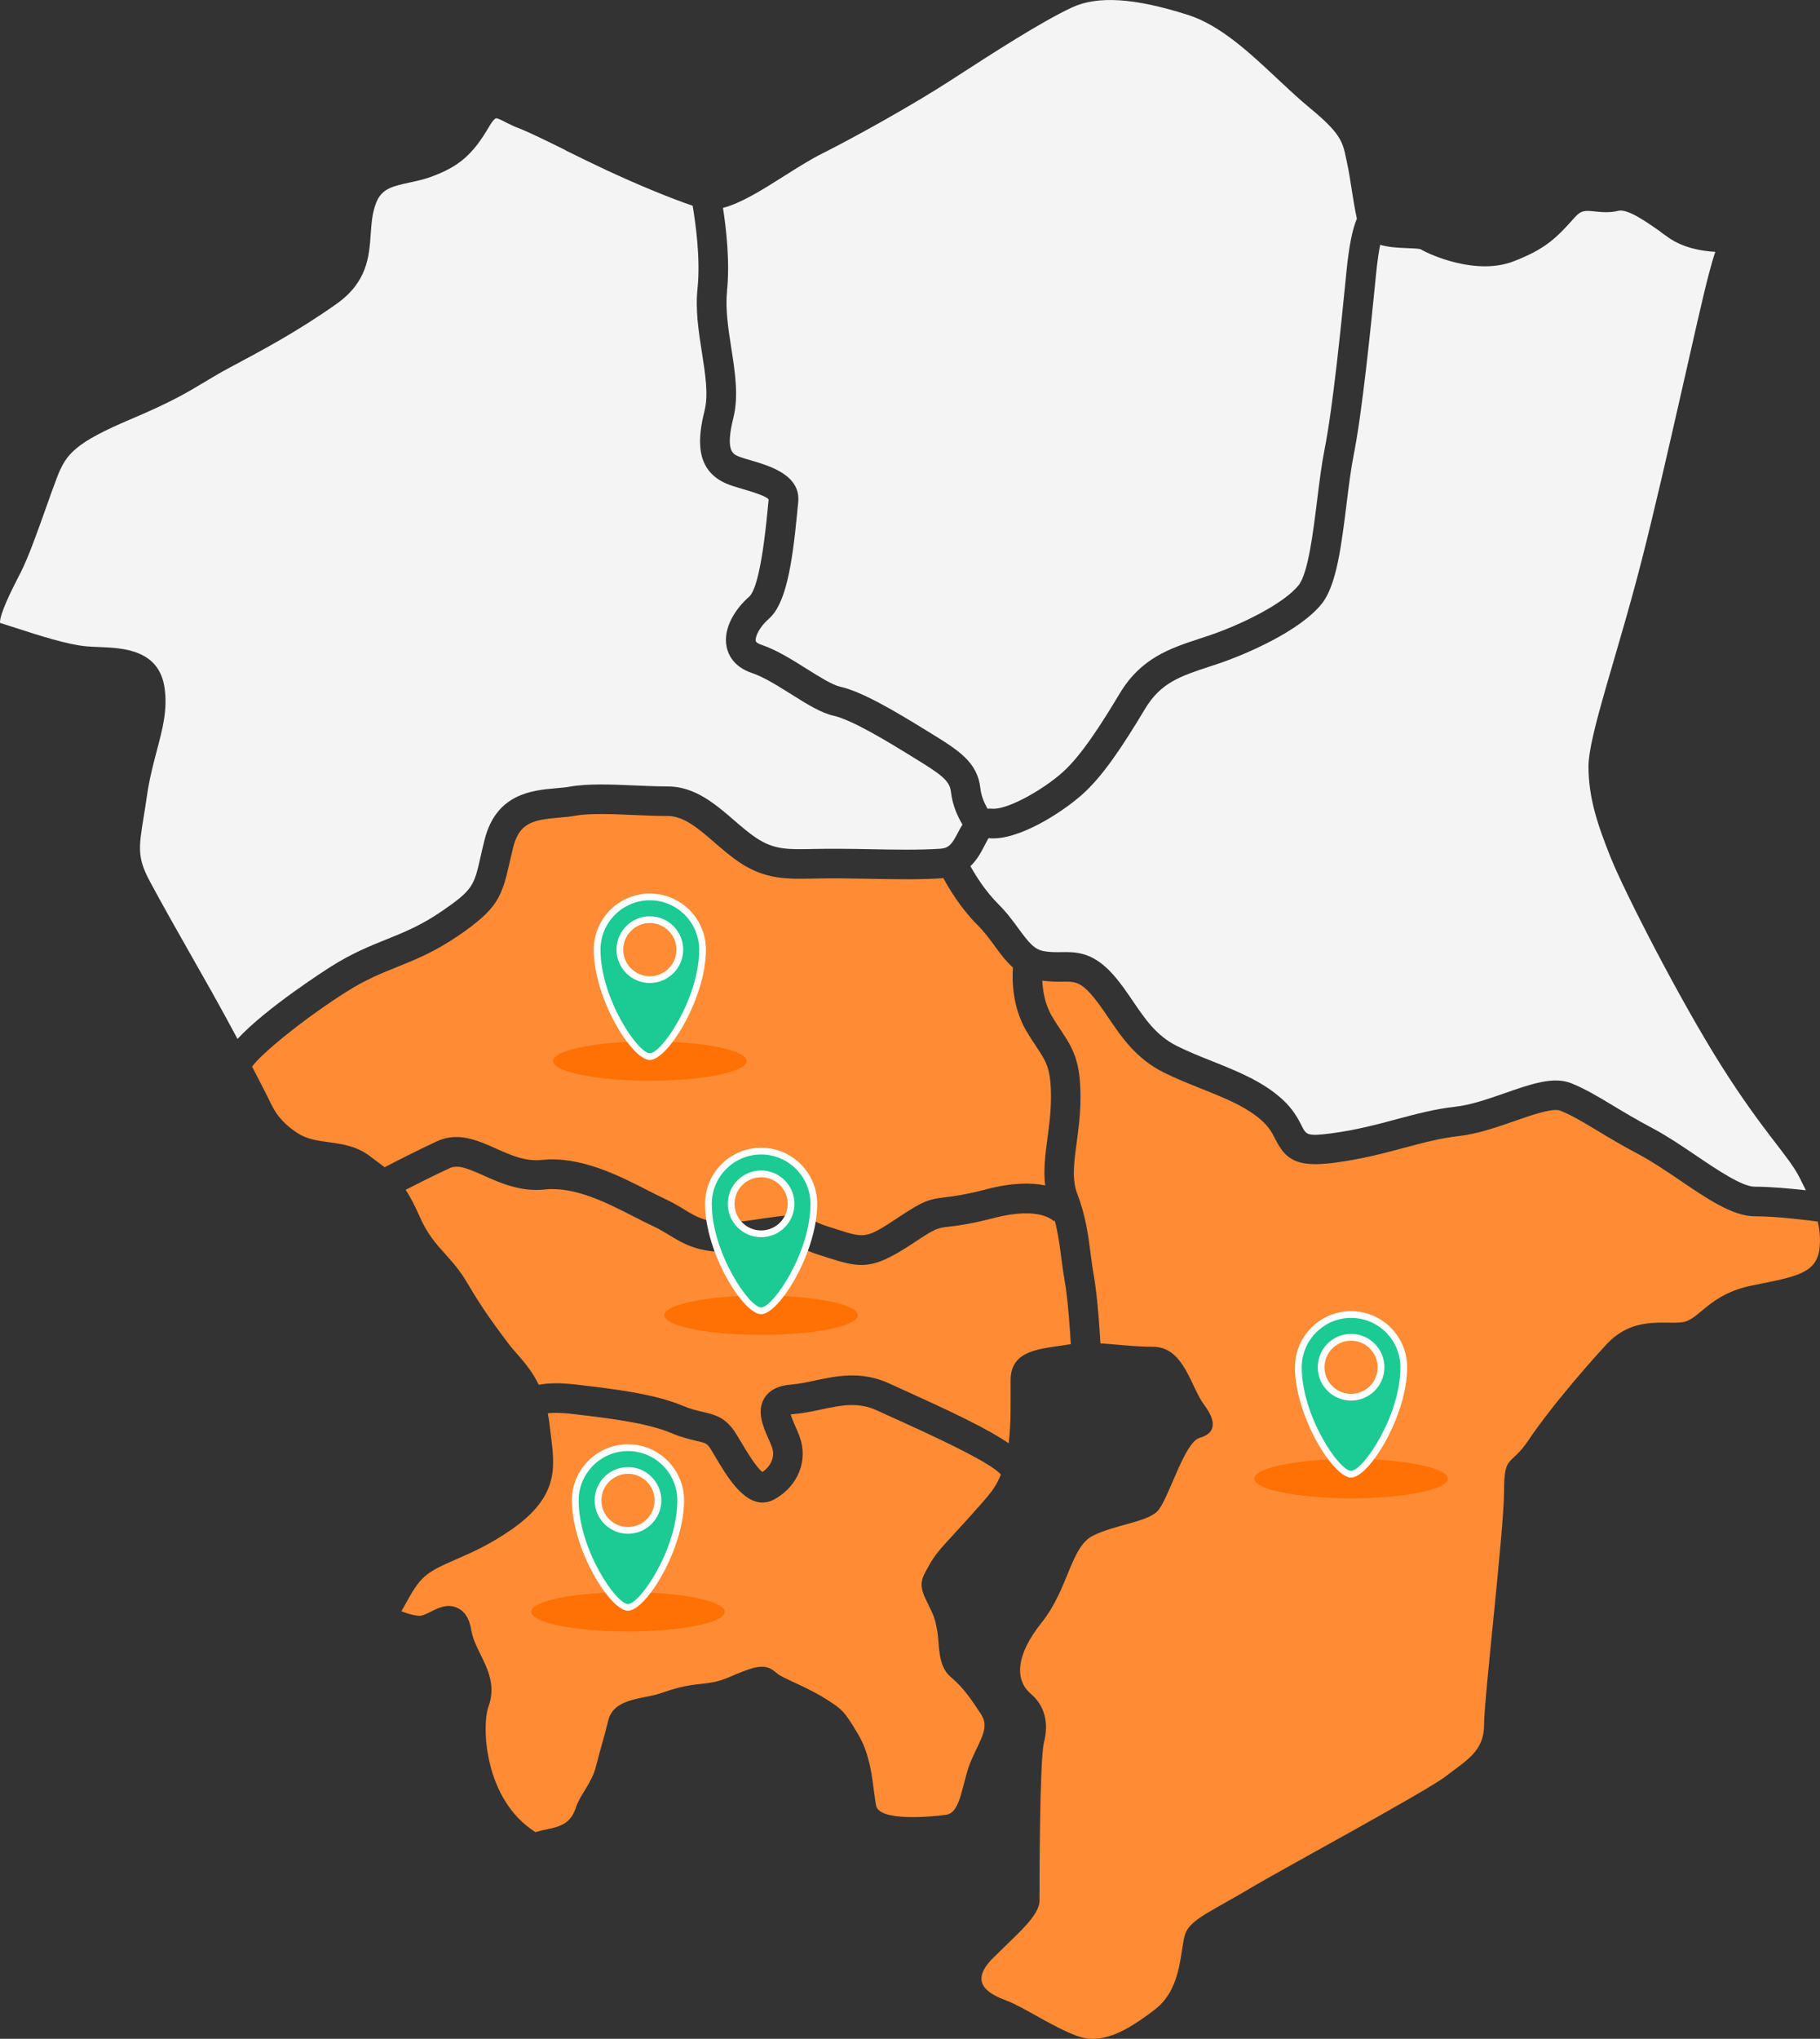
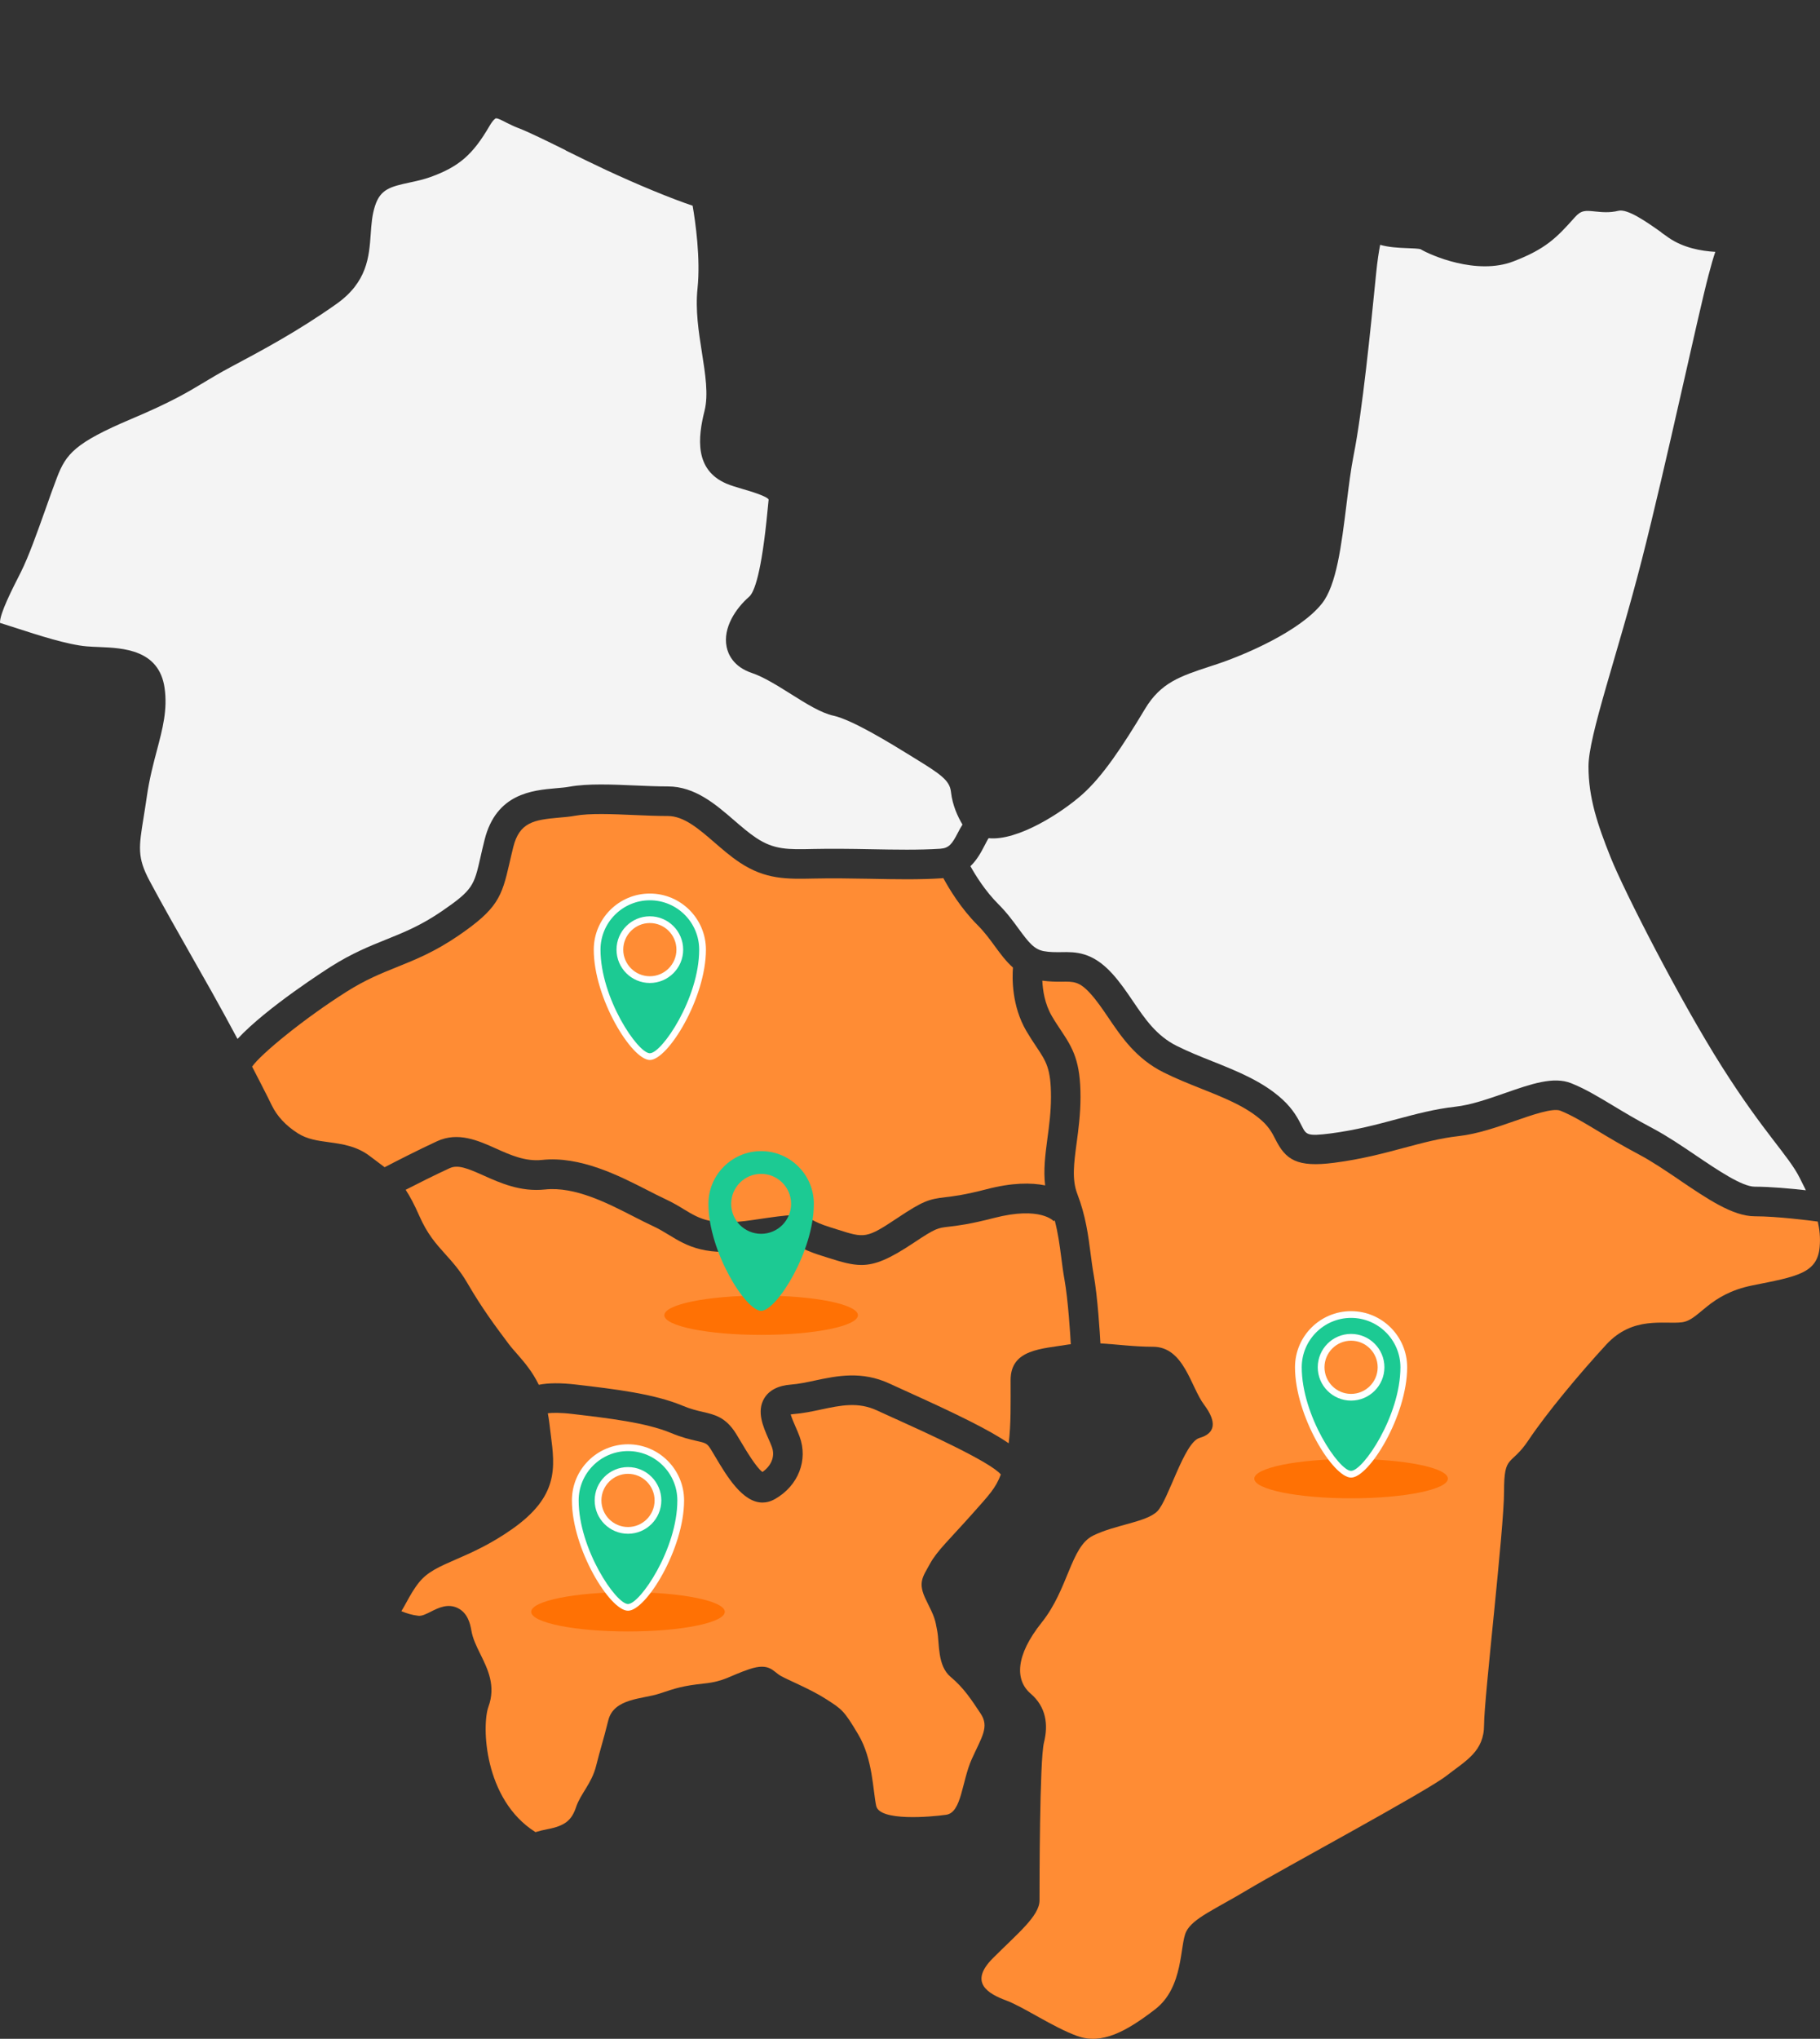
<svg xmlns="http://www.w3.org/2000/svg" id="_レイヤー_2" data-name="レイヤー 2" viewBox="0 0 540 604.74">
  <rect x="0" y="0" width="540" height="604.74" fill="#333333" stroke="none" />
  <defs>
    <style>
      .cls-1 {
        fill: #fff;
      }

      .cls-2 {
        fill: #1cca93;
      }

      .cls-3 {
        fill: #ff7104;
      }

      .cls-4 {
        fill: #f4f4f4;
      }

      .cls-5 {
        fill: #ff8c34;
      }
    </style>
  </defs>
  <g id="_レイヤー_2-2" data-name="レイヤー 2">
    <g>
-       <path class="cls-4" d="M167.82,44.56c-5.7-2.82-11.1-5.47-14.09-6.6-1.22-.46-2.38-1.04-3.51-1.6-.99-.5-2.53-1.36-3.13-1.26,0,0-.68.26-1.86,2.28-4.97,8.52-9.05,12.06-17.46,15.11-2.14.77-4.25,1.23-6.29,1.66-5.75,1.23-8.58,2.03-10.17,6.8-.92,2.75-1.11,5.54-1.32,8.5-.48,6.68-1,14.24-10.21,20.74-11.44,8.07-21.62,13.51-31.47,18.76-3.1,1.65-5.4,3.04-7.65,4.39-5.04,3.03-9.79,5.9-21.72,10.94-16.76,7.1-19.35,10.39-22.02,17.32-1.1,2.86-2.27,6.17-3.46,9.54-2.44,6.85-4.95,13.93-7.26,18.54l-1.08,2.11C3.66,174.69-.13,182.05,0,184.76c1.44.44,3.09.97,4.89,1.56,6.41,2.08,15.21,4.93,20.83,5.4,1.21.1,2.45.15,3.71.2,7.08.29,17.77.74,19.4,12.13.92,6.42-.56,12.01-2.27,18.49-1.05,3.96-2.24,8.46-3,13.76-.33,2.3-.66,4.32-.95,6.14-1.44,8.9-1.93,11.9,1.79,18.87,3.7,6.93,8.4,15.19,12.93,23.18,1.9,3.33,3.76,6.61,5.5,9.71,2.55,4.55,5.16,9.34,7.64,13.96,8.71-9.38,26.73-20.82,27.73-21.46,6.28-3.97,11.43-6.04,16.41-8.04,5.26-2.12,10.24-4.12,16.43-8.35,9.31-6.37,9.61-7.66,11.52-16.05.34-1.51.72-3.2,1.21-5.13,3.44-13.77,14.16-14.71,21.25-15.33,1.41-.12,2.76-.23,3.99-.46,5.33-.96,12.56-.66,19.57-.35,3.3.14,6.58.28,9.57.28,8.04,0,14.18,5.31,19.6,9.99,2.26,1.95,4.39,3.79,6.59,5.26,5.35,3.57,9.47,3.47,16.99,3.3,4.97-.11,11.26-.05,17.03.07,7.34.14,14.26.27,20.62-.14,2.62-.18,3.52-1.45,5.24-4.77.37-.72.81-1.56,1.35-2.4-1.39-2.32-2.98-5.71-3.42-9.72-.38-3.41-3.09-5.24-10.89-10.03l-.9-.56c-6.09-3.76-17.44-10.74-23.05-11.98-3.73-.82-8.05-3.54-12.62-6.41-4-2.51-8.14-5.1-11.57-6.25-5.56-1.85-7.11-5.66-7.53-7.77-1.14-5.66,2.71-11.4,6.69-14.87,1.51-1.32,3.69-6.9,5.49-25.93.11-1.17.21-2.15.29-2.9-.66-1.05-5.64-2.51-7.78-3.13-1.74-.51-3.39-1-4.75-1.58-9.52-4.08-8.48-13.68-6.49-21.6,1.19-4.76.24-10.82-.77-17.24-.98-6.22-1.99-12.66-1.31-19.08.93-8.86-.63-19.71-1.45-24.51-6.55-2.2-16.25-6.21-25.71-10.61-3.94-1.84-8.09-3.88-12-5.81Z" />
-       <path class="cls-4" d="M215.72,86.41c-.55,5.28.37,11.13,1.25,16.8,1.1,7.01,2.24,14.25.62,20.74-2.43,9.73-.12,10.72,1.43,11.38.99.42,2.32.8,3.76,1.22,5.59,1.64,14.95,4.37,14.04,12.54-.08.72-.17,1.65-.27,2.75-1.55,16.37-3.5,27.4-8.46,31.73-2.87,2.51-4.08,5.4-3.86,6.53.11.56,1.11.96,1.69,1.16,4.43,1.48,9.01,4.36,13.45,7.15,3.73,2.34,7.61,4.76,9.84,5.26,6.52,1.44,16.3,7.25,25.76,13.08l.9.55c8.52,5.24,14.15,8.7,15.02,16.56.26,2.38,1.25,4.51,2.12,6.02.4-.02.76-.06,1.19-.02,4.47.51,15.03-5.42,21.06-10.77,5.53-4.93,11.42-14.15,16.96-23.38,6.34-10.58,14.93-13.4,24.02-16.38l2.1-.69c10.12-3.38,22.63-9.64,26.97-15.06,2.8-3.5,4.29-15.54,5.49-25.21.68-5.5,1.33-10.71,2.21-15.12,2.46-12.31,4.97-37.41,6.31-50.89l.21-2.11c.72-7.2,1.75-12.34,3.06-15.38-.56-2.6-1.04-5.43-1.47-8.25-.46-2.93-.92-5.97-1.51-8.62l-.27-1.27c-.98-4.61-1.53-7.16-10.76-14.75-3.18-2.62-6.29-5.54-9.59-8.63-8.33-7.81-16.95-15.88-26.55-18.94-15.84-5.04-26.78-5.74-34.4-2.19-9.23,4.31-23.78,13.73-34.4,20.6l-1.35.88c-11.74,7.59-28.69,17-38.67,22.01-3.21,1.61-6.92,3.95-10.84,6.43-6.83,4.32-12.99,8.17-18.27,9.52.92,5.87,2.11,15.97,1.18,24.77Z" />
+       <path class="cls-4" d="M167.82,44.56c-5.7-2.82-11.1-5.47-14.09-6.6-1.22-.46-2.38-1.04-3.51-1.6-.99-.5-2.53-1.36-3.13-1.26,0,0-.68.26-1.86,2.28-4.97,8.52-9.05,12.06-17.46,15.11-2.14.77-4.25,1.23-6.29,1.66-5.75,1.23-8.58,2.03-10.17,6.8-.92,2.75-1.11,5.54-1.32,8.5-.48,6.68-1,14.24-10.21,20.74-11.44,8.07-21.62,13.51-31.47,18.76-3.1,1.65-5.4,3.04-7.65,4.39-5.04,3.03-9.79,5.9-21.72,10.94-16.76,7.1-19.35,10.39-22.02,17.32-1.1,2.86-2.27,6.17-3.46,9.54-2.44,6.85-4.95,13.93-7.26,18.54C3.66,174.69-.13,182.05,0,184.76c1.44.44,3.09.97,4.89,1.56,6.41,2.08,15.21,4.93,20.83,5.4,1.21.1,2.45.15,3.71.2,7.08.29,17.77.74,19.4,12.13.92,6.42-.56,12.01-2.27,18.49-1.05,3.96-2.24,8.46-3,13.76-.33,2.3-.66,4.32-.95,6.14-1.44,8.9-1.93,11.9,1.79,18.87,3.7,6.93,8.4,15.19,12.93,23.18,1.9,3.33,3.76,6.61,5.5,9.71,2.55,4.55,5.16,9.34,7.64,13.96,8.71-9.38,26.73-20.82,27.73-21.46,6.28-3.97,11.43-6.04,16.41-8.04,5.26-2.12,10.24-4.12,16.43-8.35,9.31-6.37,9.61-7.66,11.52-16.05.34-1.51.72-3.2,1.21-5.13,3.44-13.77,14.16-14.71,21.25-15.33,1.41-.12,2.76-.23,3.99-.46,5.33-.96,12.56-.66,19.57-.35,3.3.14,6.58.28,9.57.28,8.04,0,14.18,5.31,19.6,9.99,2.26,1.95,4.39,3.79,6.59,5.26,5.35,3.57,9.47,3.47,16.99,3.3,4.97-.11,11.26-.05,17.03.07,7.34.14,14.26.27,20.62-.14,2.62-.18,3.52-1.45,5.24-4.77.37-.72.81-1.56,1.35-2.4-1.39-2.32-2.98-5.71-3.42-9.72-.38-3.41-3.09-5.24-10.89-10.03l-.9-.56c-6.09-3.76-17.44-10.74-23.05-11.98-3.73-.82-8.05-3.54-12.62-6.41-4-2.51-8.14-5.1-11.57-6.25-5.56-1.85-7.11-5.66-7.53-7.77-1.14-5.66,2.71-11.4,6.69-14.87,1.51-1.32,3.69-6.9,5.49-25.93.11-1.17.21-2.15.29-2.9-.66-1.05-5.64-2.51-7.78-3.13-1.74-.51-3.39-1-4.75-1.58-9.52-4.08-8.48-13.68-6.49-21.6,1.19-4.76.24-10.82-.77-17.24-.98-6.22-1.99-12.66-1.31-19.08.93-8.86-.63-19.71-1.45-24.51-6.55-2.2-16.25-6.21-25.71-10.61-3.94-1.84-8.09-3.88-12-5.81Z" />
      <path class="cls-5" d="M279.57,260.5c-6.74.45-13.85.31-21.38.16-5.65-.11-11.77-.18-16.66-.07-8.04.17-14.42.33-22.07-4.77-2.67-1.77-5.1-3.88-7.47-5.93-4.67-4.04-9.08-7.85-13.84-7.85-3.11,0-6.52-.14-9.96-.29-6.5-.28-13.24-.57-17.61.22-1.48.27-3.11.42-4.8.56-7.38.65-11.65,1.37-13.49,8.71-.46,1.85-.83,3.49-1.17,4.95-2.25,9.9-3.52,13.41-15.13,21.35-6.98,4.77-12.64,7.06-18.11,9.26-4.83,1.94-9.39,3.78-15,7.32-12.69,8.01-25.55,18.58-28.08,22.26,1.76,3.38,3.34,6.48,4.61,8.99l1.24,2.52q2.38,4.86,7.73,8.27c2.78,1.76,5.87,2.19,9.15,2.63,3.92.54,8.36,1.14,12.3,4.2.88.68,1.68,1.27,2.42,1.82.65.49,1.27.95,1.87,1.41,3.62-1.88,9.81-5.05,15.57-7.72,6.22-2.86,12.17-.2,17.42,2.15,4.29,1.93,8.72,3.92,13.65,3.41,11.38-1.24,22.96,4.69,31.38,8.99,1.88.97,3.64,1.86,5.22,2.6,2.22,1.02,4.04,2.12,5.64,3.1,4.73,2.86,8.14,4.92,20.24,3.14,12.3-1.82,13.87-2.06,17.93.05,1.04.54,2.34,1.21,5.14,2.08l2.16.68c8.09,2.58,8.57,2.73,17.83-3.44,7.49-4.99,9.25-5.58,14.19-6.15,2.38-.28,5.65-.66,12.21-2.36,7.63-1.99,13.28-1.98,17.4-1.14-.55-4.51.03-9.07.66-13.82.53-3.92,1.07-7.96,1.07-12.43,0-8.4-1.43-10.53-4.29-14.8-.92-1.38-1.93-2.9-3.03-4.76-4.39-7.53-4.19-15.85-3.96-18.81-2.08-1.84-3.73-4.09-5.36-6.31-1.53-2.09-3.11-4.26-5.16-6.3-4.92-4.92-8.4-10.71-10.15-13.94-.1.01-.19.04-.3.05Z" />
      <path class="cls-5" d="M314.86,372.85c-.47-3.65-.94-7.16-1.92-10.85l-.31.22s-3.87-4.53-17.75-.94c-7.14,1.85-10.91,2.3-13.4,2.58-3.29.38-3.89.45-10.32,4.74-7.25,4.83-11.39,6.61-15.59,6.61-2.89,0-5.81-.84-9.8-2.11l-2.11-.67c-3.54-1.1-5.35-2.04-6.56-2.67-1.4-.73-1.5-.8-12.59.84-15.21,2.27-20.49-.93-26.07-4.32-1.54-.93-2.99-1.82-4.76-2.63-1.69-.78-3.55-1.73-5.55-2.75-7.85-4.01-17.52-9.03-26.45-8.08-7.23.77-13.3-1.95-18.16-4.13-4.82-2.16-7.66-3.31-10.13-2.18-4.53,2.09-9.43,4.55-13.03,6.4,1.28,1.95,2.57,4.36,4.01,7.64,2.4,5.5,4.98,8.36,7.71,11.4,2.17,2.4,4.4,4.89,6.56,8.58,4.47,7.68,8.24,12.69,12.21,18,.82,1.09,1.68,2.06,2.57,3.07,2.12,2.42,4.54,5.23,6.44,9.15,2.81-.57,6.51-.6,11.12-.06,11.31,1.33,23.01,2.7,31.51,6.25,2.54,1.06,4.45,1.49,6.13,1.88,3.44.79,6.7,1.53,9.76,6.43.48.76.99,1.63,1.54,2.55,1.38,2.31,4.47,7.52,6.3,8.81,2.3-1.57,3.95-4.36,2.78-7.48-.3-.8-.66-1.62-1.03-2.44-1.57-3.58-3.53-8.06-1.22-11.92,1.45-2.42,4.15-3.8,8-4.09,2.22-.17,4.55-.66,7.01-1.19,6.52-1.38,13.9-2.95,22.22.93,1.53.71,3.44,1.58,5.6,2.55,14.31,6.48,24.01,11.2,29.7,15.13.71-5.63.57-12,.57-18.74,0-9.23,9.23-9.23,17.15-10.56.23-.04.48-.05.71-.08-.15-2.81-.8-13.2-1.87-19.15-.4-2.23-.69-4.45-.98-6.72Z" />
      <path class="cls-4" d="M492.97,68.95c-4.47-3.17-10.05-7.08-12.78-6.43-2.61.65-4.97.4-6.87.21-2.94-.3-4.15-.44-6.09,1.75-5.36,6.03-8.6,9.36-18.19,13.05-10.91,4.19-24.53-1.8-27.59-3.63-.49-.17-2.7-.26-4.18-.31-2.33-.09-5.19-.23-7.77-.97-.39,1.97-.82,4.69-1.2,8.5l-.21,2.11c-1.36,13.63-3.9,39.01-6.45,51.74-.82,4.1-1.45,9.14-2.11,14.48-1.54,12.43-2.99,24.18-7.35,29.62-6.5,8.13-22.58,15.08-31.06,17.91l-2.14.7c-8.78,2.89-14.56,4.79-19.23,12.56-6.81,11.35-12.59,20.03-18.65,25.42-6.16,5.47-19.21,13.84-27.78,12.96-.15.17-.85,1.5-1.31,2.39-.88,1.71-2.09,4-4.08,5.92,1.58,2.83,4.46,7.44,8.28,11.25,2.53,2.52,4.39,5.07,6.04,7.33,2.93,3.99,4.58,6.1,7.47,6.62,1.8.33,3.37.3,5.06.29,4.32-.08,9.3-.14,15.22,6.37,2.37,2.61,4.31,5.47,6.19,8.24,3.56,5.23,6.91,10.18,12.97,13.21,3.4,1.7,7.06,3.17,10.61,4.58,7.32,2.92,14.89,5.94,20.73,11.28,3.27,3,4.71,5.84,5.76,7.92,1.3,2.55,1.55,3.07,8.52,2.18,7.5-.98,13.67-2.63,19.62-4.23,5.81-1.55,11.28-3.02,17.38-3.7,4.62-.51,9.76-2.3,14.74-4.04,7.74-2.7,14.43-5.04,19.7-2.91,4.03,1.61,7.81,3.88,12.17,6.5,3.37,2.03,7.19,4.33,12,6.87,4.2,2.23,8.57,5.18,12.8,8.04,6.42,4.34,13.7,9.26,17.45,9.26,4.8,0,10.87.58,15.17,1.06-.61-1.22-1.22-2.44-1.84-3.69-3.31-6.59-10.55-13.2-23.08-32.98-12.54-19.79-29.02-52.1-32.98-61.99-3.96-9.89-6.6-17.8-6.6-27.04s8.58-32.98,15.83-61.33c7.25-28.36,16.49-71.89,19.79-84.42.78-2.98,1.41-5.16,2.01-6.9-4.14-.23-9.54-1.18-13.91-4.24l-2.09-1.48Z" />
      <path class="cls-5" d="M498.28,349.99c-4.04-2.73-8.21-5.55-11.99-7.55-5.03-2.66-8.96-5.03-12.42-7.11-4.21-2.53-7.54-4.53-10.9-5.88-2.25-.89-8.5,1.3-13.54,3.05-5.18,1.81-11.06,3.86-16.67,4.49-5.43.6-10.6,1.99-16.07,3.45-5.94,1.6-12.69,3.4-20.77,4.45-11.23,1.47-14.46-.95-17.49-6.93-.87-1.71-1.77-3.48-3.86-5.4-4.64-4.25-11.15-6.85-18.05-9.6-3.72-1.48-7.56-3.01-11.3-4.88-8.11-4.05-12.46-10.47-16.3-16.13-1.78-2.63-3.46-5.11-5.42-7.27-3.24-3.57-4.93-3.57-8.59-3.49-1.55.01-3.5-.02-5.65-.31.13,2.87.72,6.88,2.82,10.49.98,1.68,1.9,3.05,2.73,4.29,3.58,5.35,5.78,9.17,5.78,19.7,0,5.06-.6,9.6-1.14,13.6-.82,6.09-1.45,10.9.19,15.17,2.51,6.51,3.26,12.41,3.93,17.6.28,2.12.54,4.19.91,6.27,1.22,6.72,1.88,17.91,2.02,20.47,4.9.28,9.99,1,15.57,1,9.23,0,11.2,11.87,15.16,17.15,3.96,5.27,3.3,8.57-1.32,9.89-4.61,1.32-9.23,18.46-12.53,21.76-3.29,3.29-12.53,3.96-19.12,7.25-6.59,3.3-7.26,15.82-15.17,25.72-7.91,9.89-7.91,17.16-3.3,21.11,4.62,3.96,5.28,9.23,3.96,14.51-1.32,5.28-1.32,42.21-1.32,46.83s-6.6,9.89-13.84,17.15c-7.27,7.26-1.33,10.56,3.95,12.53,5.28,1.98,13.85,7.92,21.1,10.55,7.25,2.63,14.52-1.32,23.08-7.91,8.58-6.6,7.26-19.13,9.24-23.08,1.98-3.96,8.57-6.6,18.46-12.54,9.9-5.93,52.77-29.01,58.7-33.63,5.93-4.61,11.21-7.25,11.21-15.17s5.93-58.03,5.93-69.25,1.98-7.25,7.26-15.17c5.27-7.91,15.17-19.79,23.08-28.36,7.91-8.57,17.15-5.94,22.43-6.6,5.27-.66,7.77-8.31,20.97-10.95,13.18-2.63,19.26-3.56,19.91-11.47.23-2.69-.03-5.13-.56-7.45-2.45-.33-12.15-1.57-18.7-1.57s-14.18-5.23-22.38-10.77Z" />
      <path class="cls-5" d="M265.95,420.98c-2.19-.99-4.13-1.87-5.68-2.59-5.65-2.64-10.76-1.56-16.68-.3-2.63.56-5.36,1.14-8.17,1.35-.33.03-.6.06-.82.1.29,1.02.97,2.58,1.42,3.62.43.97.85,1.95,1.2,2.89,2.62,7-.35,14.62-7.21,18.55-1.31.75-2.57,1.08-3.79,1.08-5.91,0-10.59-7.87-13.87-13.38-.51-.86-.99-1.67-1.43-2.39-1.13-1.8-1.5-1.89-4.28-2.52-1.82-.42-4.31-.99-7.54-2.34-7.36-3.07-18.44-4.37-29.16-5.63-3.74-.45-6.04-.38-7.4-.22.15.85.31,1.69.42,2.62.14,1.28.29,2.49.45,3.66,1.28,9.86,2.38,18.38-11.54,28.13-6.46,4.53-12.09,6.98-16.61,8.95-4.84,2.11-8.35,3.64-10.85,6.71-1.6,1.96-2.75,4.05-3.86,6.08-.46.85-.95,1.71-1.46,2.56,1.41.59,3.14,1.15,5.04,1.36,1.09.13,2.46-.6,3.82-1.28,2.1-1.05,4.95-2.49,7.94-.97,2.8,1.42,3.6,4.43,3.96,6.57.41,2.46,1.53,4.73,2.72,7.14,2.16,4.39,4.61,9.35,2.35,15.53-2,5.54-1.4,27.51,13.96,37.18,1.17-.35,2.36-.65,3.49-.86,5.28-.99,7.25-2.65,8.57-6.6,1.32-3.95,4.61-6.93,5.93-12.19,1.32-5.28,1.98-6.93,3.62-13.53,1.65-6.6,10.23-6.26,15.18-7.91,4.95-1.65,6.92-2.31,13.19-2.98,6.26-.66,7.58-2.3,13.51-4.28,5.95-1.98,6.93.66,9.24,1.98,2.3,1.32,8.91,3.95,13.52,6.93,4.62,2.97,5.28,3.3,9.56,10.55,4.29,7.25,4.29,16.48,5.28,21.1.98,4.63,16.16,3.3,20.77,2.64,4.62-.66,4.61-9.89,7.58-16.49,2.97-6.6,5.28-9.56,2.64-13.52-2.64-3.96-4.94-7.58-8.9-10.88-3.96-3.3-3.3-9.89-3.96-13.52-.67-3.62-.67-3.96-3.3-9.24-2.64-5.27-.95-6.95,1.12-10.79,2.08-3.82,5.9-7.33,12.44-14.67,5.28-5.93,7.02-7.73,8.59-11.81-2.9-3.68-23.25-12.89-31-16.4Z" />
      <g>
-         <ellipse class="cls-3" cx="192.81" cy="314.72" rx="28.72" ry="5.83" />
        <g>
          <path class="cls-2" d="M192.81,266.04c-8.63,0-15.64,7.01-15.64,15.64,0,14.09,11.03,31.73,15.64,31.73s15.64-17.63,15.64-31.73c0-8.63-7.01-15.64-15.64-15.64ZM192.81,290.57c-4.91,0-8.89-3.98-8.89-8.89s3.98-8.89,8.89-8.89,8.89,3.98,8.89,8.89-3.98,8.89-8.89,8.89Z" />
          <path class="cls-1" d="M192.81,314.41c-5.36,0-16.64-18.33-16.64-32.73,0-9.18,7.46-16.64,16.64-16.64s16.64,7.47,16.64,16.64c0,14.39-11.28,32.73-16.64,32.73ZM192.81,267.04c-8.07,0-14.64,6.57-14.64,14.64,0,14.4,11.07,30.73,14.64,30.73s14.64-16.33,14.64-30.73c0-8.07-6.57-14.64-14.64-14.64ZM192.81,291.57c-5.45,0-9.89-4.44-9.89-9.89s4.43-9.89,9.89-9.89,9.89,4.44,9.89,9.89-4.44,9.89-9.89,9.89ZM192.81,273.79c-4.35,0-7.89,3.54-7.89,7.89s3.54,7.89,7.89,7.89,7.89-3.54,7.89-7.89-3.54-7.89-7.89-7.89Z" />
        </g>
      </g>
      <g>
        <ellipse class="cls-3" cx="225.83" cy="390.12" rx="28.72" ry="5.83" />
        <g>
          <path class="cls-2" d="M225.83,341.44c-8.63,0-15.64,7.01-15.64,15.64,0,14.09,11.03,31.73,15.64,31.73s15.64-17.63,15.64-31.73c0-8.63-7.01-15.64-15.64-15.64ZM225.83,365.97c-4.91,0-8.89-3.98-8.89-8.89s3.98-8.89,8.89-8.89,8.89,3.98,8.89,8.89-3.98,8.89-8.89,8.89Z" />
-           <path class="cls-1" d="M225.83,389.81c-5.36,0-16.64-18.33-16.64-32.73,0-9.18,7.46-16.64,16.64-16.64s16.64,7.47,16.64,16.64c0,14.39-11.28,32.73-16.64,32.73ZM225.83,342.44c-8.07,0-14.64,6.57-14.64,14.64,0,14.4,11.07,30.73,14.64,30.73s14.64-16.33,14.64-30.73c0-8.07-6.57-14.64-14.64-14.64ZM225.83,366.97c-5.45,0-9.89-4.43-9.89-9.89s4.43-9.89,9.89-9.89,9.89,4.44,9.89,9.89-4.44,9.89-9.89,9.89ZM225.83,349.19c-4.35,0-7.89,3.54-7.89,7.89s3.54,7.89,7.89,7.89,7.89-3.54,7.89-7.89-3.54-7.89-7.89-7.89Z" />
        </g>
      </g>
      <g>
        <ellipse class="cls-3" cx="186.33" cy="478.09" rx="28.72" ry="5.83" />
        <g>
          <path class="cls-2" d="M186.33,429.41c-8.63,0-15.64,7.01-15.64,15.64,0,14.09,11.03,31.73,15.64,31.73s15.64-17.63,15.64-31.73c0-8.63-7.01-15.64-15.64-15.64ZM186.33,453.94c-4.91,0-8.89-3.98-8.89-8.89s3.98-8.89,8.89-8.89,8.89,3.98,8.89,8.89-3.98,8.89-8.89,8.89Z" />
          <path class="cls-1" d="M186.33,477.77c-5.36,0-16.64-18.33-16.64-32.73,0-9.18,7.46-16.64,16.64-16.64s16.64,7.47,16.64,16.64c0,14.39-11.28,32.73-16.64,32.73ZM186.33,430.41c-8.07,0-14.64,6.57-14.64,14.64,0,14.4,11.07,30.73,14.64,30.73s14.64-16.33,14.64-30.73c0-8.07-6.57-14.64-14.64-14.64ZM186.33,454.94c-5.45,0-9.89-4.43-9.89-9.89s4.43-9.89,9.89-9.89,9.89,4.44,9.89,9.89-4.44,9.89-9.89,9.89ZM186.33,437.16c-4.35,0-7.89,3.54-7.89,7.89s3.54,7.89,7.89,7.89,7.89-3.54,7.89-7.89-3.54-7.89-7.89-7.89Z" />
        </g>
      </g>
      <g>
        <ellipse class="cls-3" cx="400.87" cy="438.59" rx="28.72" ry="5.83" />
        <g>
          <path class="cls-2" d="M400.87,389.91c-8.63,0-15.64,7.01-15.64,15.64,0,14.09,11.03,31.73,15.64,31.73s15.64-17.63,15.64-31.73c0-8.63-7.01-15.64-15.64-15.64ZM400.87,414.44c-4.91,0-8.89-3.98-8.89-8.89s3.98-8.89,8.89-8.89,8.89,3.98,8.89,8.89-3.98,8.89-8.89,8.89Z" />
          <path class="cls-1" d="M400.87,438.28c-5.36,0-16.64-18.33-16.64-32.73,0-9.18,7.46-16.64,16.64-16.64s16.64,7.47,16.64,16.64c0,14.39-11.28,32.73-16.64,32.73ZM400.87,390.91c-8.07,0-14.64,6.57-14.64,14.64,0,14.4,11.07,30.73,14.64,30.73s14.64-16.33,14.64-30.73c0-8.07-6.57-14.64-14.64-14.64ZM400.87,415.44c-5.45,0-9.89-4.43-9.89-9.89s4.43-9.89,9.89-9.89,9.89,4.44,9.89,9.89-4.44,9.89-9.89,9.89ZM400.87,397.67c-4.35,0-7.89,3.54-7.89,7.89s3.54,7.89,7.89,7.89,7.89-3.54,7.89-7.89-3.54-7.89-7.89-7.89Z" />
        </g>
      </g>
    </g>
  </g>
</svg>